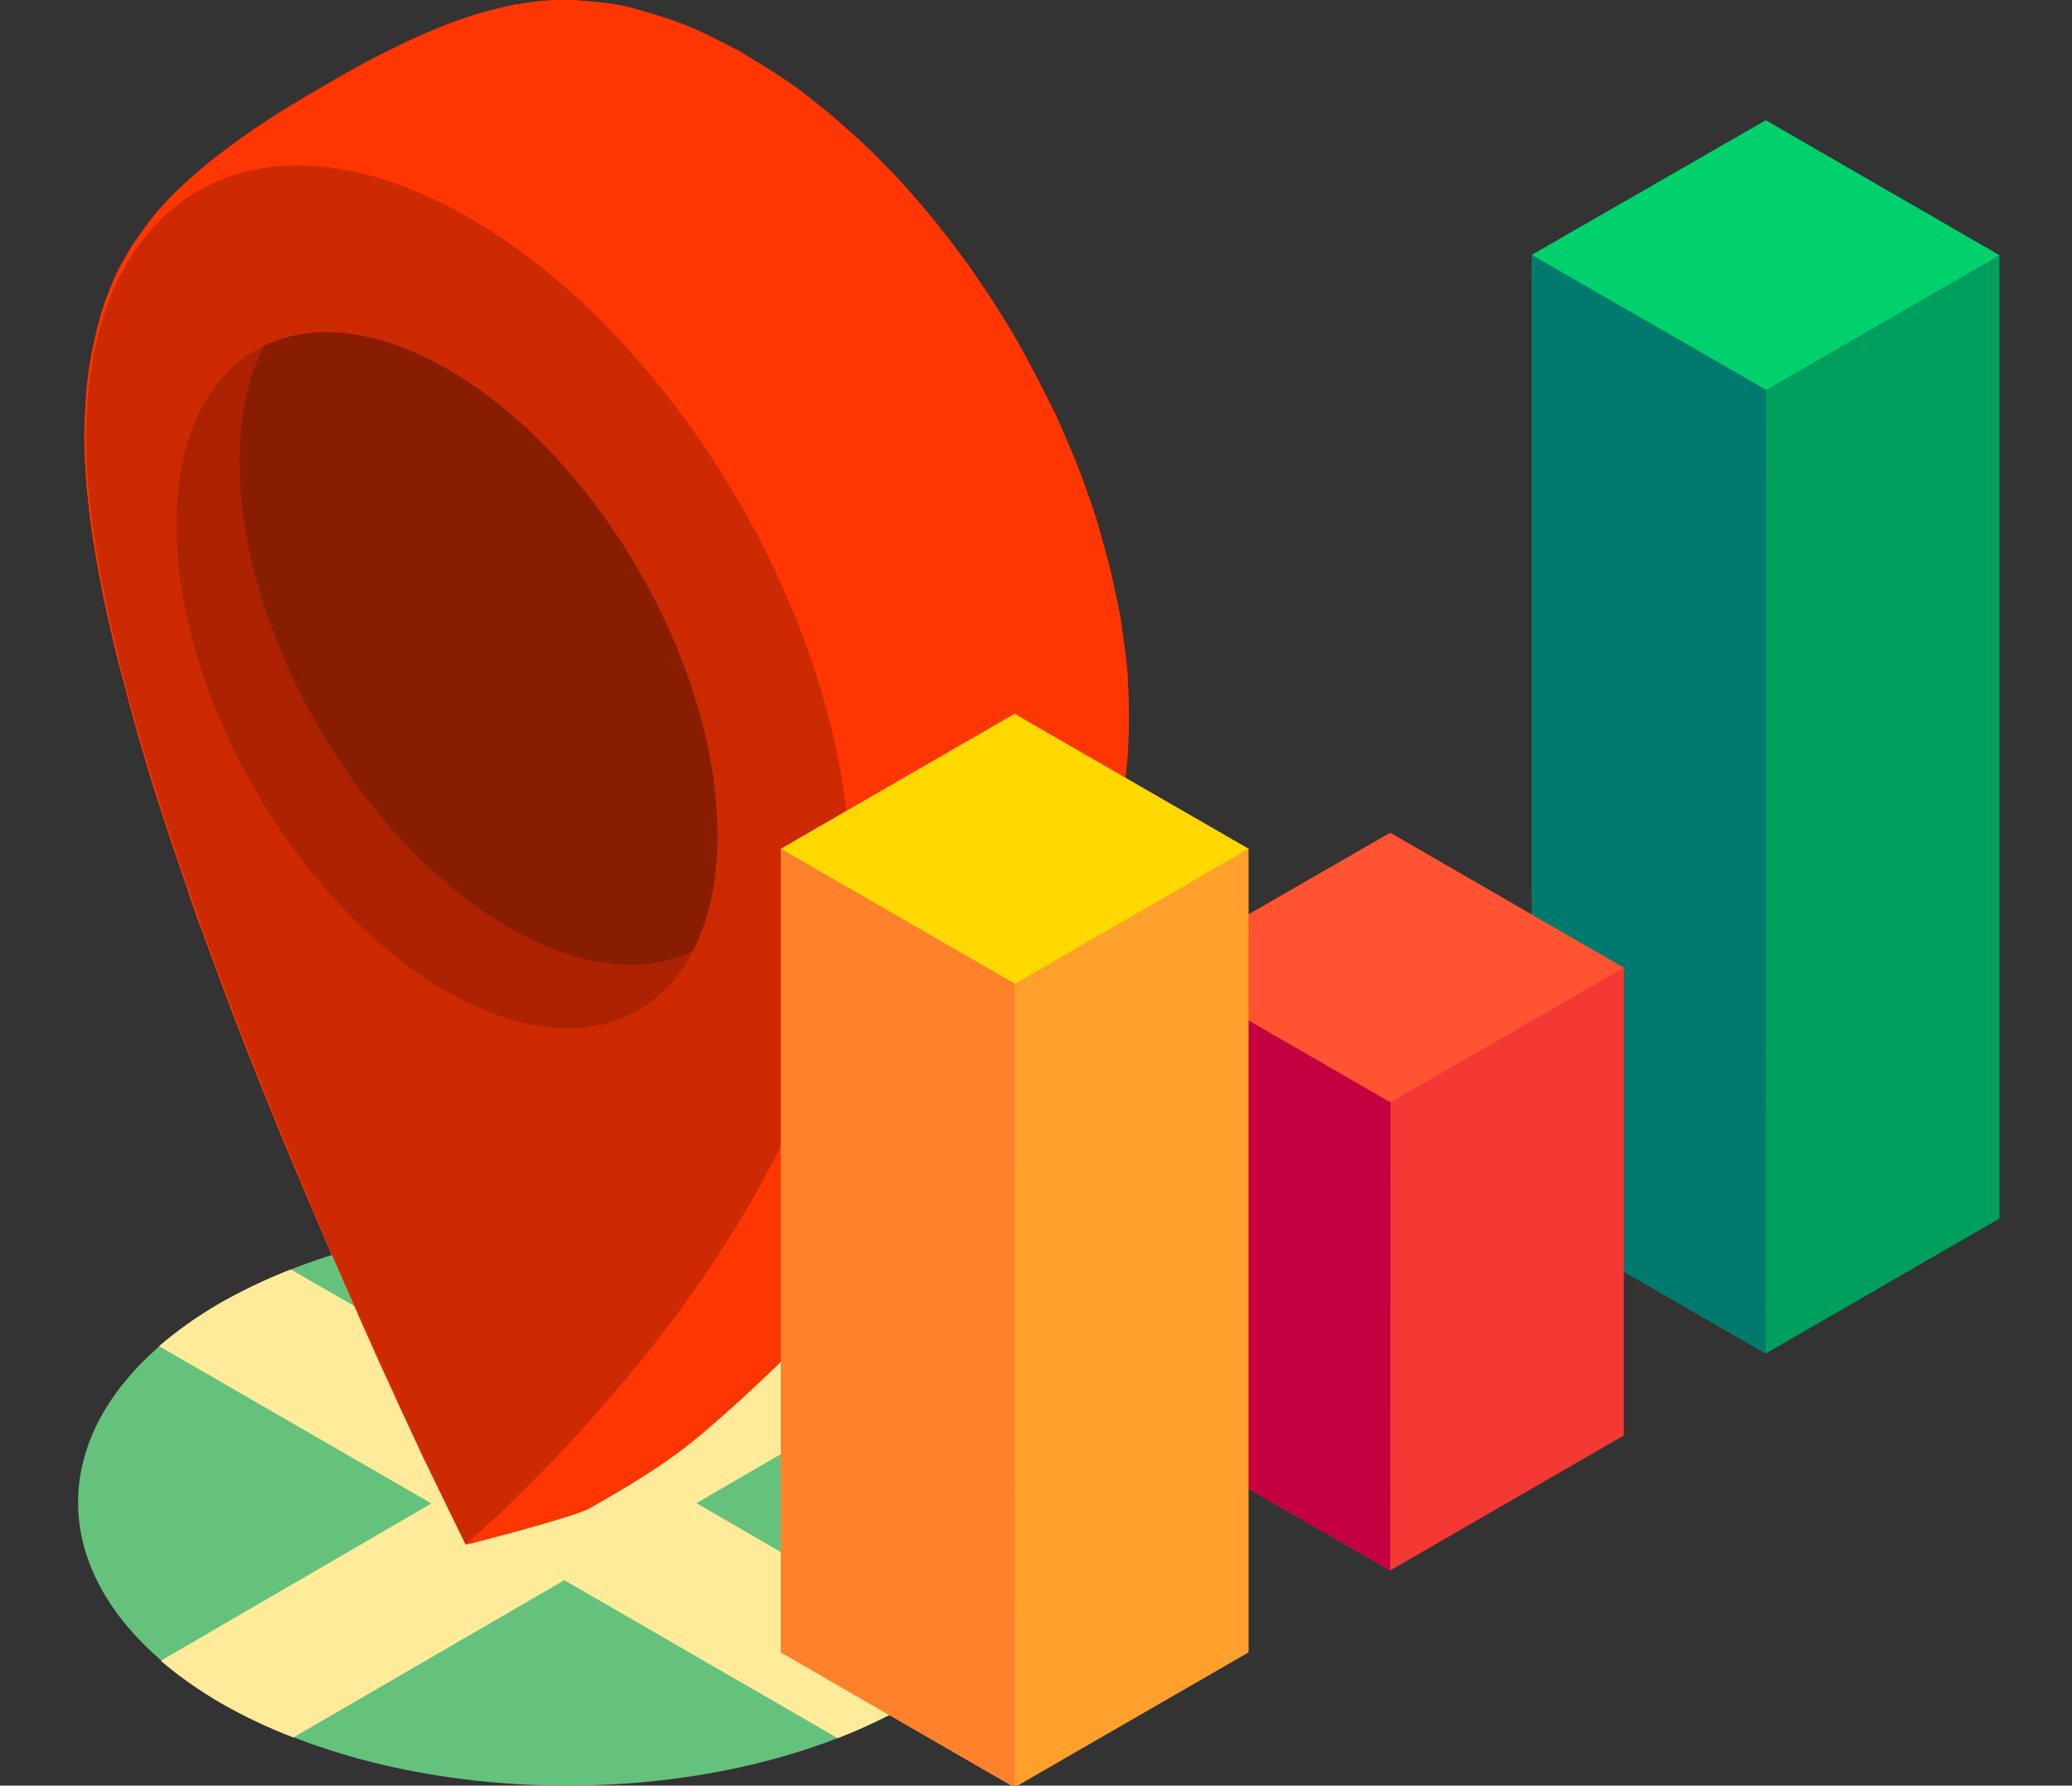
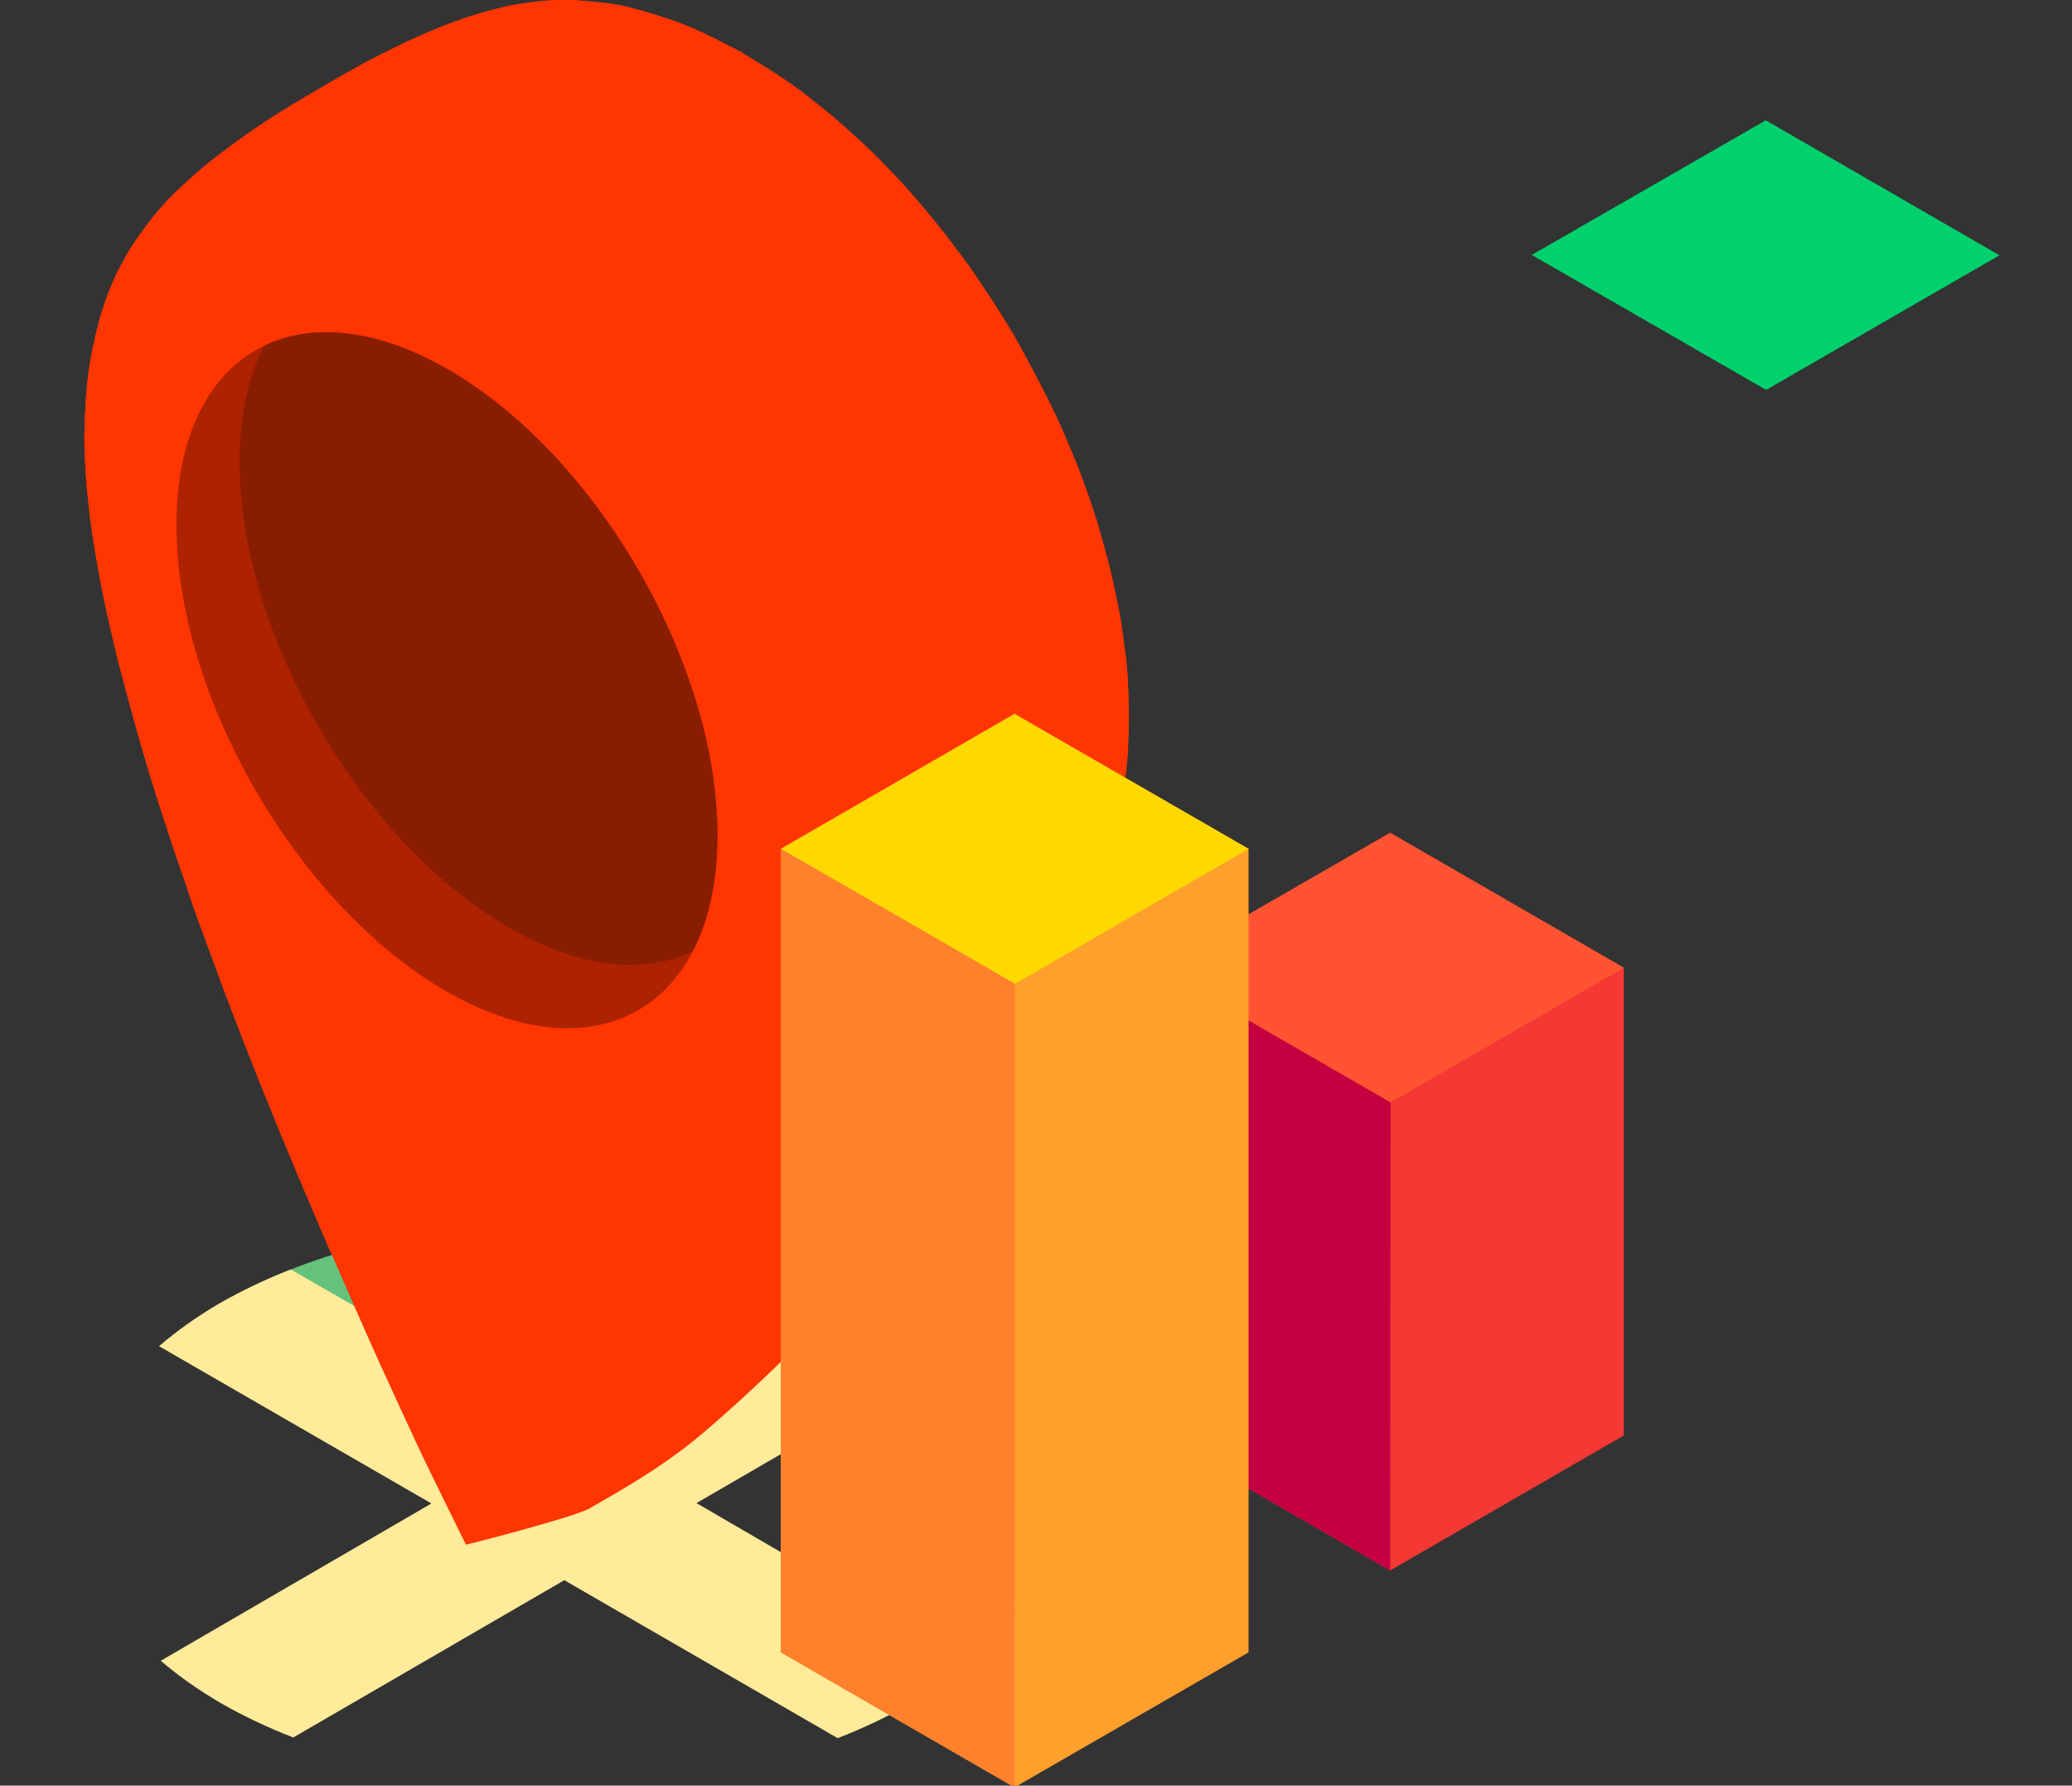
<svg xmlns="http://www.w3.org/2000/svg" x="0px" y="0px" viewBox="0 0 594.1 512" style="enable-background:new 0 0 594.1 512;" xml:space="preserve">
  <rect x="0" y="0" width="594.1" height="512" fill="#333333" stroke="none" />
  <style type="text/css"> .st0{fill:#65C27C;} .st1{fill:#FFEB9A;} .st2{fill:#FF3502;} .st3{enable-background:new ;} .st4{fill:#CD2A01;} .st5{fill:#AD2201;} .st6{fill:#891D00;} .st7{fill:#009F5E;} .st8{fill:#00D16D;} .st9{fill:#007A6E;} .st10{fill:#F43834;} .st11{fill:#FF5331;} .st12{fill:#C40041;} .st13{fill:#FF9F2C;} .st14{fill:#FFD800;} .st15{fill:#FF812C;} </style>
  <g id="Layer_1">
-     <path class="st0" d="M260.7,373.8c-54.8-31.6-143.3-31.6-197.7,0s-54.1,82.9,0.6,114.5s143.3,31.6,197.7,0 C315.7,456.7,315.4,405.4,260.7,373.8z" />
+     <path class="st0" d="M260.7,373.8c-54.8-31.6-143.3-31.6-197.7,0s143.3,31.6,197.7,0 C315.7,456.7,315.4,405.4,260.7,373.8z" />
    <path class="st1" d="M199.7,431l78-45.3c-4.9-4.2-10.6-8.2-17.1-11.9c-6.6-3.8-13.6-7.1-21.1-10l-77.9,45.3l-78.2-45.1 c-7.2,2.8-14.1,6.1-20.6,9.8c-6.5,3.8-12.2,7.9-17.2,12.2l78.1,45.1l-77.6,45.1c5,4.3,10.8,8.4,17.3,12.2c6.5,3.7,13.4,7,20.7,9.8 l77.7-45.1l78.4,45.3c7.4-2.9,14.4-6.2,20.9-10c6.4-3.7,12-7.7,16.9-11.9L199.7,431z" />
    <path class="st2" d="M323.4,195.5c-0.1-3.3-0.6-7.6-1.1-10.8c-0.4-3.3-1-7.7-1.7-10.9c-0.7-3.3-1.6-7.7-2.4-11 c-0.8-3.3-2.1-7.7-3-11c-1.6-6-6.1-18.1-7.8-22c-1.4-3.3-3.2-7.6-4.7-10.8c-3.1-6.4-7.5-14.9-11-21.1c-1.7-3.1-4.3-7.2-6.2-10.2 c-1.9-3-4.6-6.9-6.6-9.9c-2-2.9-4.9-6.7-7-9.5c-0.1-0.1-7.3-9.5-15.1-17.8c-2.4-2.5-5.6-5.8-8.1-8.2c-2.5-2.4-5.9-5.3-8.4-7.6 c-2.5-2.2-6-4.9-8.6-7c-2.6-2.1-6.2-4.6-9-6.4c-2.7-1.8-6.3-3.9-9-5.6c-0.2-0.1-0.6-0.2-1.1-0.2c0.5,0,0.8,0.1,1.1,0.2 c-5-2.7-11.7-6.2-17-8.3C191.8,5.3,185.1,3.3,180,2c-4.6-1.2-11.1-1.6-15.8-2c-2.7-0.2-6.3,0.1-9,0.3c-0.1,0-6.2,0.6-10.7,1.7 c-5,1.2-5,1.2-8.2,2.2c-0.3,0.1-3.3,1-7.3,2.5c-7.1,2.7-13.4,5.7-14.1,6.1c-4.5,2.2-5.4,2.6-10.7,5.4c-1.8,1-3.2,1.8-7.3,4.1 L88,27.5c-6,3.5-12.5,7.6-17.4,11.1c-3.9,2.7-5.5,4-9.2,6.8c-2.6,2-6,5-6.1,5.1c-2.8,2.5-4.2,3.8-6.2,5.8c-1.8,1.9-4.2,4.5-5.8,6.6 c-1.7,2.2-3.8,5.2-5.4,7.5c-1,1.5-2,3.5-2.9,5c-2.1,3.7-4.2,9-5.5,13c-1.6,5-3.1,11.7-3.9,16.9c-0.9,5.7-1.3,13.3-1.4,19 c-0.1,4,0.4,12.2,0.7,15.7c0.3,2.5,0.6,5.9,0.9,8.4c0.4,2.6,0.8,6.1,1.3,8.7c0.4,2.7,1.1,6.4,1.6,9.1c0.5,2.8,1.3,6.6,1.9,9.4 c0.7,2.9,1.5,6.7,2.2,9.6c0.7,3,1.7,6.9,2.5,9.8c1.6,6.1,3.8,14.2,5.6,20.3c2.6,8.9,5,16.4,6.5,20.8c1,3.2,2.4,7.4,3.5,10.6 c1.1,3.2,2.6,7.4,3.6,10.6v0c1.1,3.2,2.6,7.5,3.8,10.6c1.2,3.2,2.7,7.4,3.9,10.6c2.3,6.4,5.6,14.8,8,21.1 c4.3,10.9,4.3,10.9,8.3,20.7c1.4,3.6,3.4,8.3,4.9,11.9c1.9,4.6,4.9,11.7,8.3,19.6c1.2,2.8,2.8,6.6,4.1,9.4 c1.7,3.8,3.9,8.9,5.6,12.8l0,0c1.1,2.6,2.7,6,3.8,8.6c4.1,9.2,4.1,9.2,7.2,15.9c1,2.2,2.3,5.1,3.3,7.2c0.9,2,2.2,4.7,3.1,6.7 c0.9,1.9,2,4.3,2.9,6.2c0.6,1.2,11.9,24.4,11.9,24.3l0,0l0,0c0.1,0.1,30-7.6,35.3-10.3l8.8-5.1c9-5.3,17.3-11,23.5-16.3 c7.1-6,16-14.1,23.8-21.8c3.3-3.2,13.1-13,24.3-25.7c10.1-11.5,16.5-19.7,21.9-27c5.6-7.4,12.5-17.5,16.9-24.6 c2.9-4.6,4.8-7.7,7.8-13.1c3-5.4,3.5-6.3,7.1-13.5c3.7-7.3,7.9-17.4,9.2-21.1c2.8-7.7,3.3-9.3,4.8-14.3c1.2-4.3,2.6-10,3.6-14.4 c1.4-6.1,2.8-16.9,2.9-22.2c0.1-2.3,0.2-5.3,0.2-7.5C323.7,202.9,323.5,198.6,323.4,195.5z" />
    <g class="st3">
      <g>
        <path class="st2" d="M196.6,7.2C191.8,5.3,185.1,3.3,180,2c-4.6-1.2-11.1-1.6-15.8-2c-2.7-0.2-6.3,0.1-9,0.3 c-0.1,0-6.2,0.6-10.7,1.7c-5,1.2-5,1.2-8.2,2.2c-0.3,0.1-3.3,1-7.3,2.5c-7.1,2.7-13.4,5.7-14.1,6.1c-4.5,2.2-5.4,2.6-10.7,5.4 c-1.8,1-3.2,1.8-7.3,4.1L88,27.5c-6,3.5-12.5,7.6-17.4,11.1c-3.9,2.7-5.5,4-9.2,6.8c-2.6,2-6,5-6.1,5.1c-2.8,2.5-4.2,3.8-6.2,5.8 c-1.8,1.9-4.2,4.5-5.8,6.6c-1.7,2.2-3.8,5.2-5.4,7.5c-1,1.5-2,3.5-2.9,5c-2.1,3.7-4.2,9-5.5,13c-1.6,5-3.1,11.7-3.9,16.9 c-0.9,5.7-1.3,13.3-1.4,19c-0.1,4,0.4,12.2,0.7,15.7c0.3,2.5,0.6,5.9,0.9,8.4c0.4,2.6,0.8,6.1,1.3,8.7c0.4,2.7,1.1,6.4,1.6,9.1 c0.5,2.8,1.3,6.6,1.9,9.4c0.7,2.9,1.5,6.7,2.2,9.6c0.7,3,1.7,6.9,2.5,9.8c1.6,6.1,3.8,14.2,5.6,20.3c2.6,8.9,5,16.4,6.5,20.8 c1,3.2,2.4,7.4,3.5,10.6c1.1,3.2,2.6,7.4,3.6,10.6v0c1.1,3.2,2.6,7.5,3.8,10.6c1.2,3.2,2.7,7.4,3.9,10.6c2.3,6.4,5.6,14.8,8,21.1 c4.3,10.9,4.3,10.9,8.3,20.7c1.4,3.6,3.4,8.3,4.9,11.9c1.9,4.6,4.9,11.7,8.3,19.6c1.2,2.8,2.8,6.6,4.1,9.4 c1.7,3.8,3.9,8.9,5.6,12.8l0,0c1.1,2.6,2.7,6,3.8,8.6c4.1,9.2,4.1,9.2,7.2,15.9c1,2.2,2.3,5.1,3.3,7.2c0.9,2,2.2,4.7,3.1,6.7 c0.9,1.9,2,4.3,2.9,6.2c0.6,1.2,11.9,24.4,11.9,24.3c0,0-27.7-55.9-54.7-122.4c-27.7-68.1-54.3-146.6-54.1-195.3 c0.2-69.5,49.4-97.6,109.9-62.6c0-3.6,15.8-15.6,35.3-27l8.8-5.1C196.4,20.1,211,14,213.7,15.5C208.6,12.9,201.9,9.3,196.6,7.2z" />
        <path class="st2" d="M323.4,195.5c-0.1-3.3-0.6-7.6-1.1-10.8c-0.4-3.3-1-7.7-1.7-10.9c-0.7-3.3-1.6-7.7-2.4-11 c-0.8-3.3-2.1-7.7-3-11c-1.6-6-6.1-18.1-7.8-22c-1.4-3.3-3.2-7.6-4.7-10.8c-3.1-6.4-7.5-14.9-11-21.1c-1.7-3.1-4.3-7.2-6.2-10.2 c-1.9-3-4.6-6.9-6.6-9.9c-2-2.9-4.9-6.7-7-9.5c-0.1-0.1-7.3-9.5-15.1-17.8c-2.4-2.5-5.6-5.8-8.1-8.2c-2.5-2.4-5.9-5.3-8.4-7.6 c-2.5-2.2-6-4.9-8.6-7c-2.6-2.1-6.2-4.6-9-6.4c-2.7-1.8-6.3-3.9-9-5.6c-2.6-1.5-17.2,4.6-34.9,14.8l-8.8,5.1 c-19.5,11.3-35.3,23.4-35.3,27C195.1,97.4,244,182.1,243.8,251.6c-0.1,48.8-27.1,96.3-55.1,132.3c-27.3,35.1-55.2,58.9-55.2,58.9 c0.1,0.1,30-7.6,35.3-10.3l8.8-5.1c9-5.3,17.3-11,23.5-16.3c7.1-6,16-14.1,23.8-21.8c3.3-3.2,13.1-13,24.3-25.7 c10.1-11.5,16.5-19.7,21.9-27c5.6-7.4,12.5-17.5,16.9-24.6c2.9-4.6,4.8-7.7,7.8-13.1c3-5.4,3.5-6.3,7.1-13.5 c3.7-7.3,7.9-17.4,9.2-21.1c2.8-7.7,3.3-9.3,4.8-14.3c1.2-4.3,2.6-10,3.6-14.4c1.4-6.1,2.8-16.9,2.9-22.2 c0.1-2.3,0.2-5.3,0.2-7.5C323.7,202.9,323.5,198.6,323.4,195.5z" />
      </g>
-       <path class="st4" d="M134.6,62.5C74.1,27.5,24.9,55.6,24.7,125.1c-0.2,48.7,26.5,127.3,54.1,195.3 c27.7,68.3,54.7,122.4,54.7,122.4s27.2-22.8,55.2-58.9c28-36,55-83.5,55.1-132.3C244,182.1,195.1,97.4,134.6,62.5z" />
    </g>
    <path class="st5" d="M128.4,105.9c-42.9-24.7-77.7-4.9-77.8,44.4c-0.1,49.2,34.5,109.2,77.3,133.9c42.8,24.7,77.7,4.9,77.8-44.4 C205.9,190.6,171.2,130.6,128.4,105.9z" />
    <path class="st6" d="M128.4,105.9c-20.3-11.7-38.7-13.4-52.6-6.8c-4.5,8.7-7.1,19.8-7.1,33C68.5,181.3,103.2,241.3,146,266 c20.3,11.7,38.7,13.4,52.6,6.8c4.5-8.7,7.1-19.8,7.1-33C205.9,190.6,171.2,130.6,128.4,105.9z" />
  </g>
  <g id="Capa_1">
-     <polygon class="st7" points="573.3,349.4 573.3,73.2 506.3,34.5 439.2,73.1 439.2,349.4 506.3,388.1 " />
    <polygon class="st8" points="439.2,73.1 506.4,111.8 573.3,73.2 506.3,34.5 " />
-     <polygon class="st9" points="506.4,111.8 506.3,388.1 439.2,349.4 439.2,73.1 " />
    <polygon class="st10" points="465.6,411.6 465.6,277.5 398.6,238.8 331.6,277.4 331.6,411.6 398.6,450.3 " />
    <polygon class="st11" points="331.6,277.4 398.7,316.1 465.6,277.5 398.6,238.8 " />
    <polygon class="st12" points="398.7,316.1 398.6,450.3 331.6,411.6 331.6,277.4 " />
    <polygon class="st13" points="358,473.8 358,243.4 290.9,204.7 223.9,243.4 223.9,473.8 290.9,512.5 " />
    <polygon class="st14" points="223.9,243.4 291,282.1 358,243.4 290.9,204.7 " />
    <polygon class="st15" points="291,282.1 290.9,512.5 223.9,473.8 223.9,243.4 " />
  </g>
</svg>